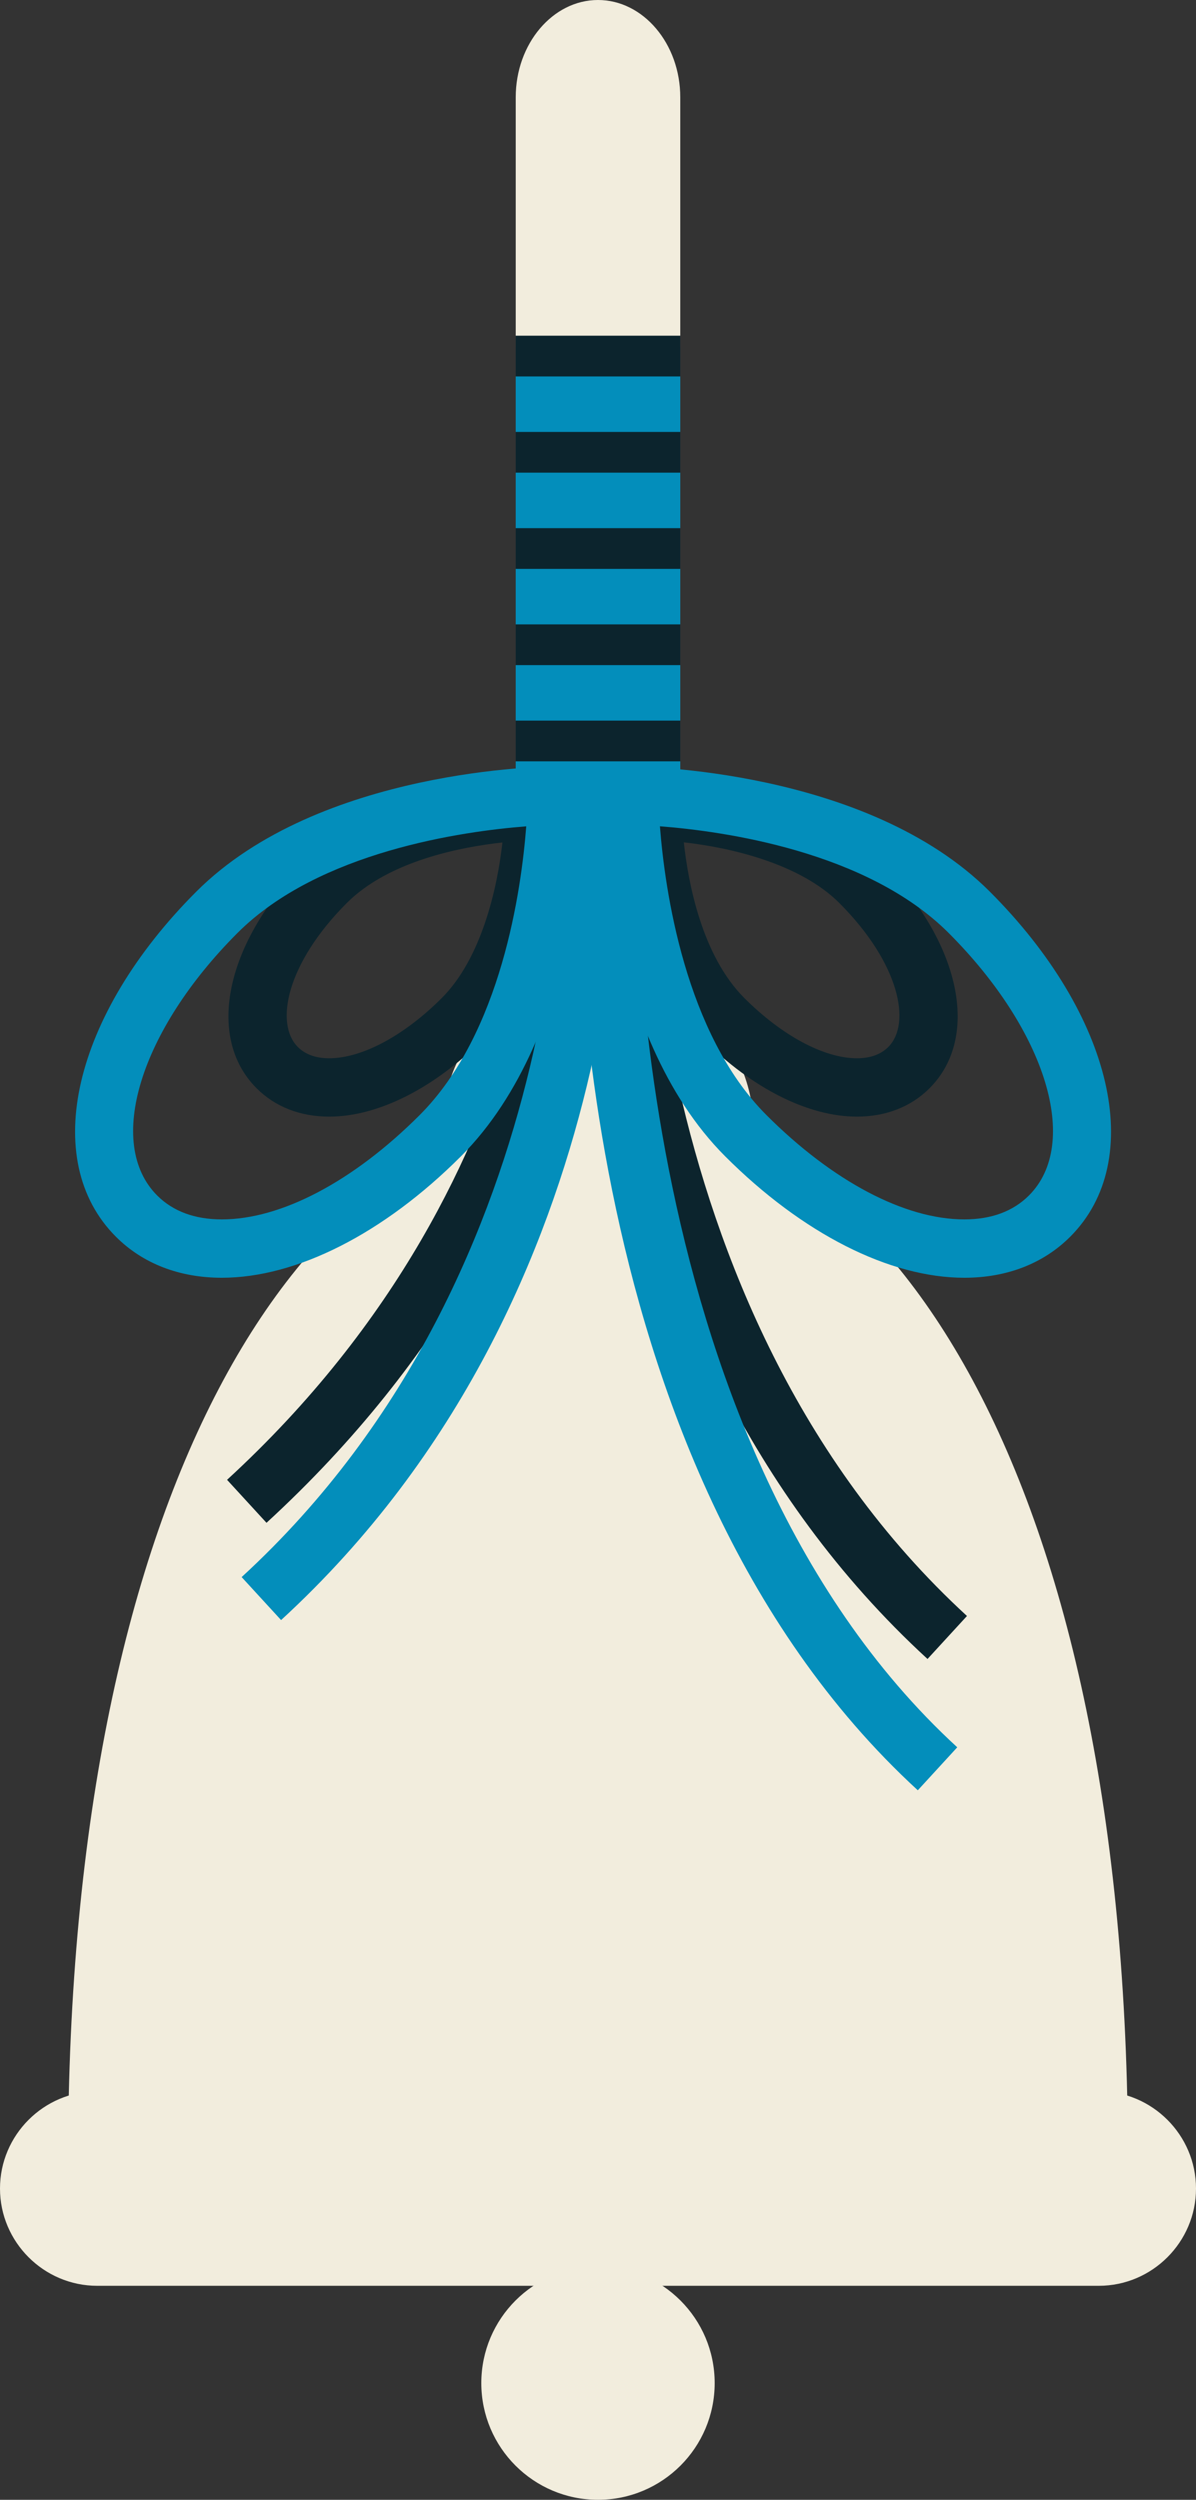
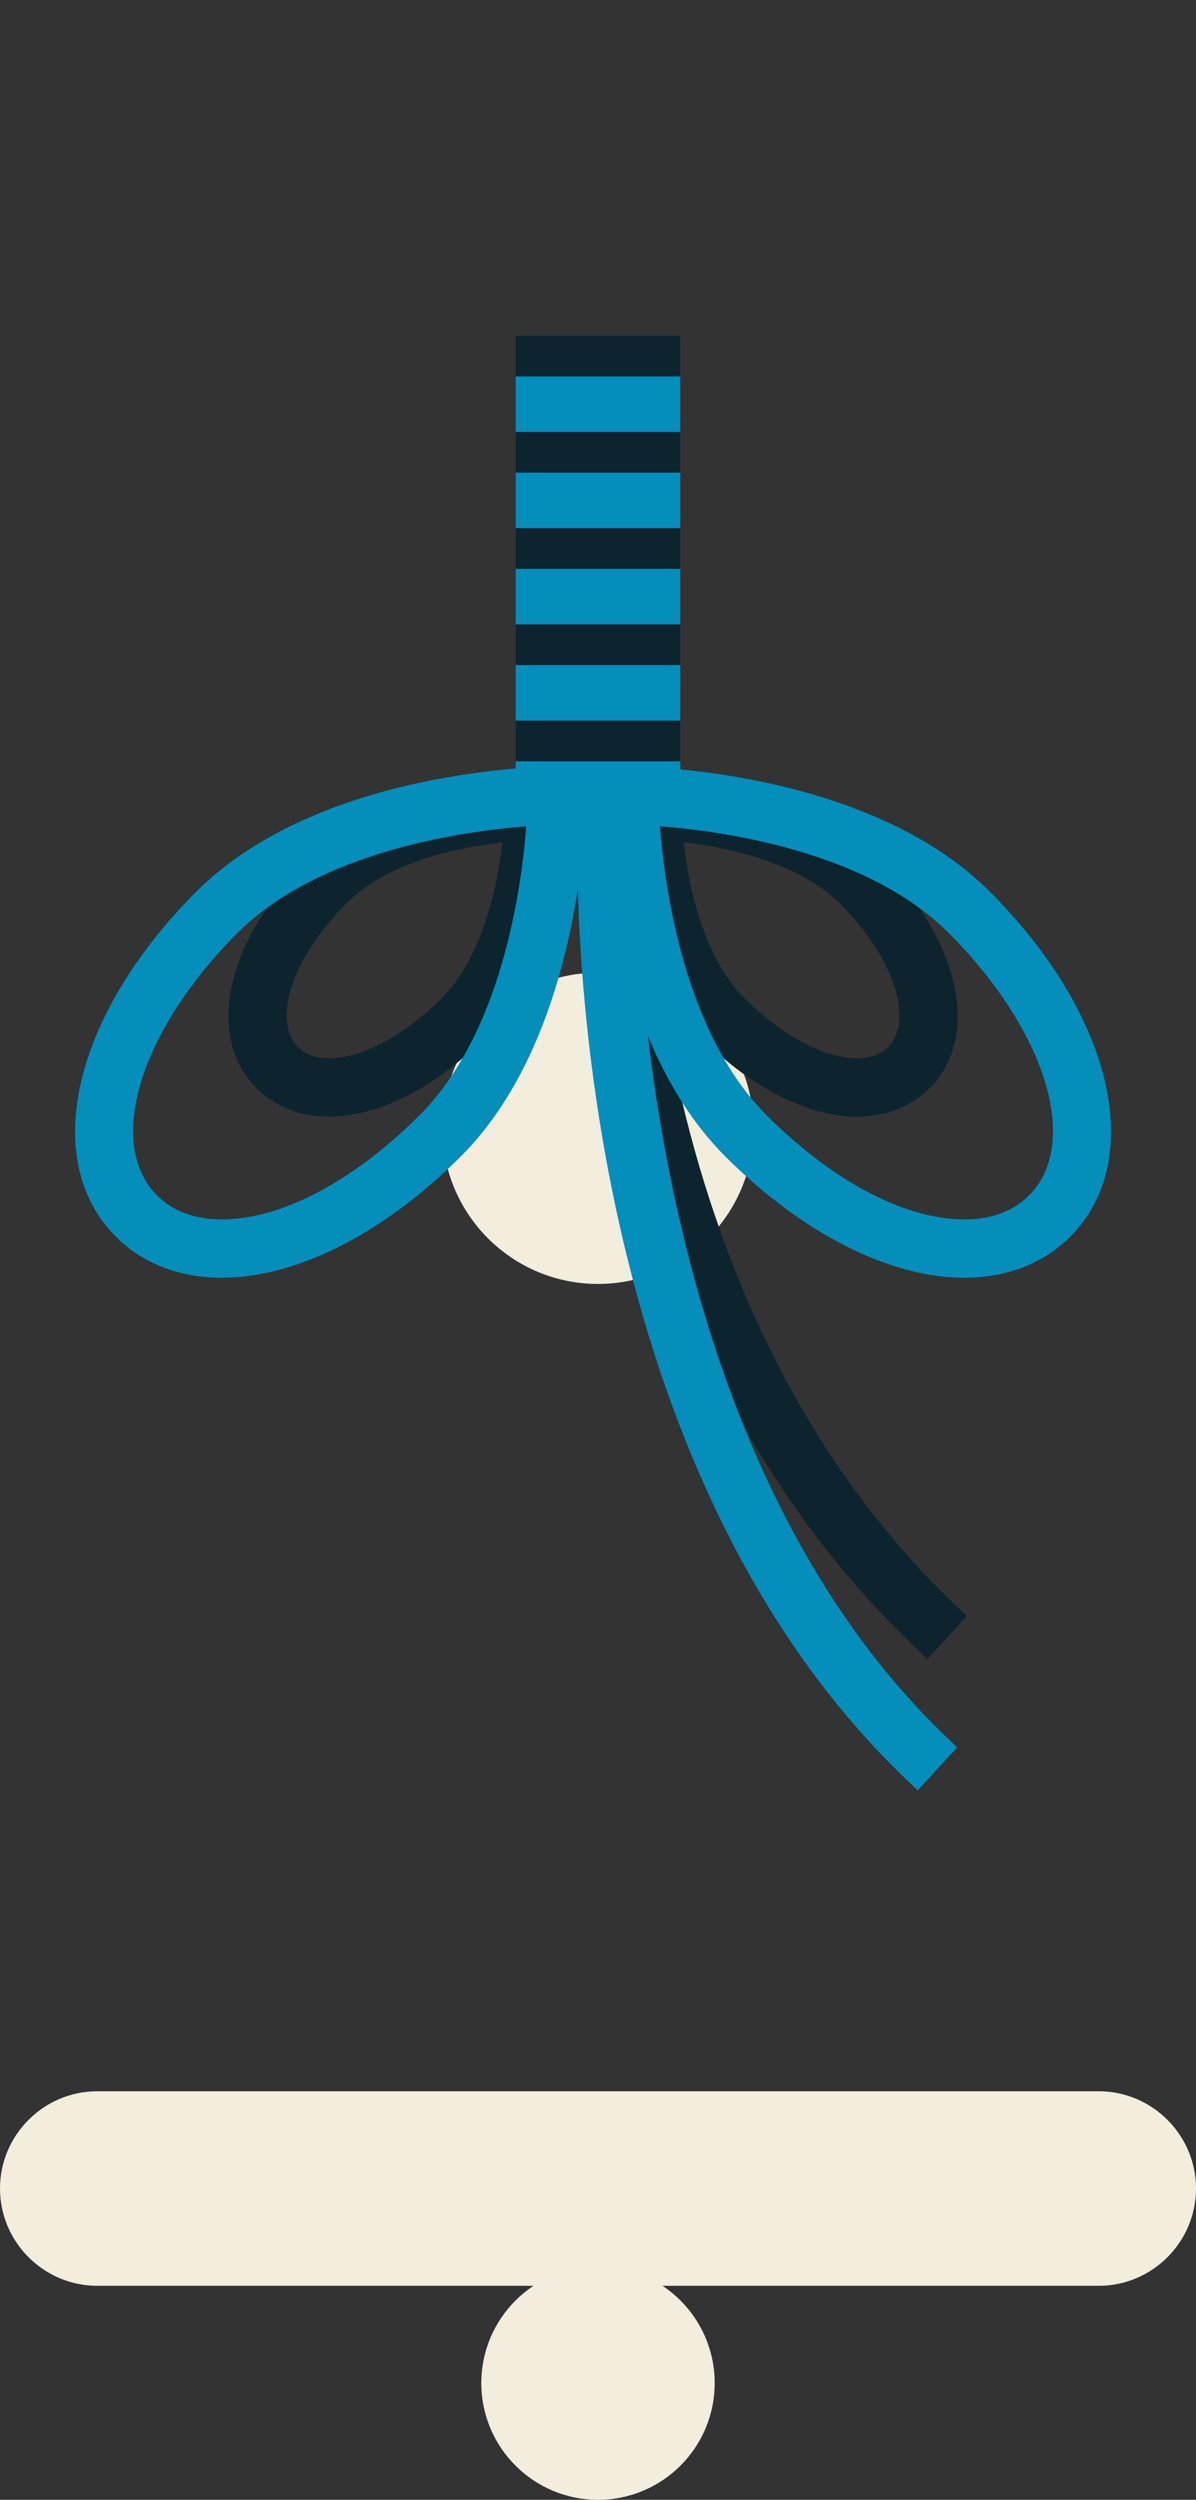
<svg xmlns="http://www.w3.org/2000/svg" viewBox="0 0 144.075 301.035">
  <rect x="0" y="0" width="144.075" height="301.035" fill="#333333" stroke="none" />
-   <path fill="#f2eddd" d="M72.037 133.533c-35.256 0-63.838 44.993-63.838 126.505h127.677c0-81.512-28.582-126.505-63.839-126.505" />
  <path fill="#f2eddd" d="M144.075 263.552c0 6.442-5.271 11.713-11.713 11.713H11.713C5.271 275.265 0 269.995 0 263.552s5.27-11.714 11.713-11.714h120.649c6.442 0 11.713 5.271 11.713 11.714" />
  <path fill="#f2eddd" d="M86.093 286.979c0 7.762-6.293 14.056-14.056 14.056s-14.056-6.294-14.056-14.056c0-7.763 6.293-14.057 14.056-14.057s14.056 6.294 14.056 14.057M90.779 135.875c0 10.351-8.391 18.742-18.742 18.742-10.35 0-18.741-8.391-18.741-18.742 0-10.35 8.39-18.74 18.741-18.74s18.742 8.39 18.742 18.74" />
-   <path fill="#f2eddd" d="M81.948 122.99c0 6.443-4.46 11.714-9.91 11.714-5.452 0-9.911-5.27-9.911-11.713V11.713C62.127 5.271 66.587 0 72.037 0s9.911 5.27 9.911 11.713z" />
  <path fill="#0c242d" d="M60.525 101.454c-4.965.541-13.658 2.2-18.743 7.284-7.275 7.277-8.714 14.534-5.903 17.346.9.9 2.171 1.356 3.781 1.356 3.949 0 9.02-2.713 13.564-7.258 4.797-4.798 6.693-13.253 7.301-18.728M39.66 134.468c-3.491 0-6.517-1.18-8.75-3.415-6.194-6.194-3.712-17.668 5.903-27.284 9.446-9.446 26.73-9.6 27.461-9.603l3.532-.01-.009 3.534c-.002.73-.156 18.015-9.604 27.46-5.92 5.922-12.675 9.318-18.533 9.318M82.375 101.438c.541 4.966 2.2 13.658 7.285 18.744 4.545 4.545 9.616 7.258 13.565 7.258 1.609 0 2.88-.457 3.78-1.356 2.812-2.812 1.374-10.07-5.902-17.346-4.798-4.796-13.253-6.691-18.728-7.3m20.85 33.03c-5.858-.001-12.614-3.397-18.534-9.317-9.447-9.446-9.601-26.73-9.604-27.461l-.009-3.533 3.532.01c.731.002 18.015.156 27.462 9.602 9.615 9.615 12.097 21.09 5.902 27.284-2.233 2.234-5.258 3.415-8.749 3.415" />
-   <path fill="#0c242d" d="m32.104 183.382-4.752-5.177c41.043-37.671 38.723-82.834 38.695-83.286l7.014-.44c.124 1.983 2.533 48.988-40.957 88.903" />
-   <path fill="#038ebb" d="m33.861 195.095-4.752-5.177c40.984-37.616 38.72-94.476 38.693-95.046l7.018-.348c.124 2.459 2.512 60.675-40.959 100.571" />
  <path fill="#038ebb" d="M63.393 99.51c-7.58.589-24.943 3-34.781 12.838-11.77 11.771-15.932 25.363-9.678 31.617 1.911 1.91 4.532 2.88 7.787 2.88 7.162 0 15.848-4.578 23.83-12.559 9.864-9.863 12.261-27.203 12.842-34.776m-36.672 54.363c-5.114 0-9.525-1.708-12.756-4.94-9.236-9.235-5.166-26.712 9.678-41.555 14.839-14.84 42.28-15.083 43.44-15.087l3.533-.009-.01 3.533c-.003 1.16-.247 28.601-15.086 43.44-9.29 9.29-19.787 14.618-28.799 14.618" />
  <path fill="#0c242d" d="M111.733 199.78C68.268 159.89 70.65 97.186 70.773 94.537l7.02.323c-.028.616-2.309 62.111 38.692 99.743z" />
  <path fill="#038ebb" d="M79.496 99.505c.589 7.58 3 24.944 12.838 34.78 7.98 7.982 16.666 12.56 23.829 12.56h.002c3.254 0 5.872-.969 7.785-2.88 6.253-6.254 2.092-19.846-9.677-31.618-9.864-9.863-27.204-12.26-34.778-12.842m36.67 54.368h-.001c-9.014 0-19.511-5.329-28.8-14.618-14.84-14.838-15.083-42.28-15.086-43.44l-.01-3.533 3.533.01c1.16.003 28.602.246 43.441 15.086 14.843 14.843 18.913 32.32 9.678 41.555-3.232 3.231-7.643 4.94-12.755 4.94" />
  <path fill="#038ebb" d="M81.948 98.994H62.126v-57.16h19.822Z" />
  <path fill="#0c242d" d="M81.948 45.332H62.126v-4.905h19.822ZM81.948 56.92H62.126v-4.905h19.822ZM81.948 68.508H62.126v-4.905h19.822ZM81.948 80.096H62.126V75.19h19.822ZM81.948 91.684H62.126v-4.905h19.822Z" />
  <path fill="#038ebb" d="M110.562 215.593C67.109 175.712 69.479 101.79 69.6 98.663l7.024.272c-.03.734-2.342 73.821 38.69 111.481z" />
</svg>